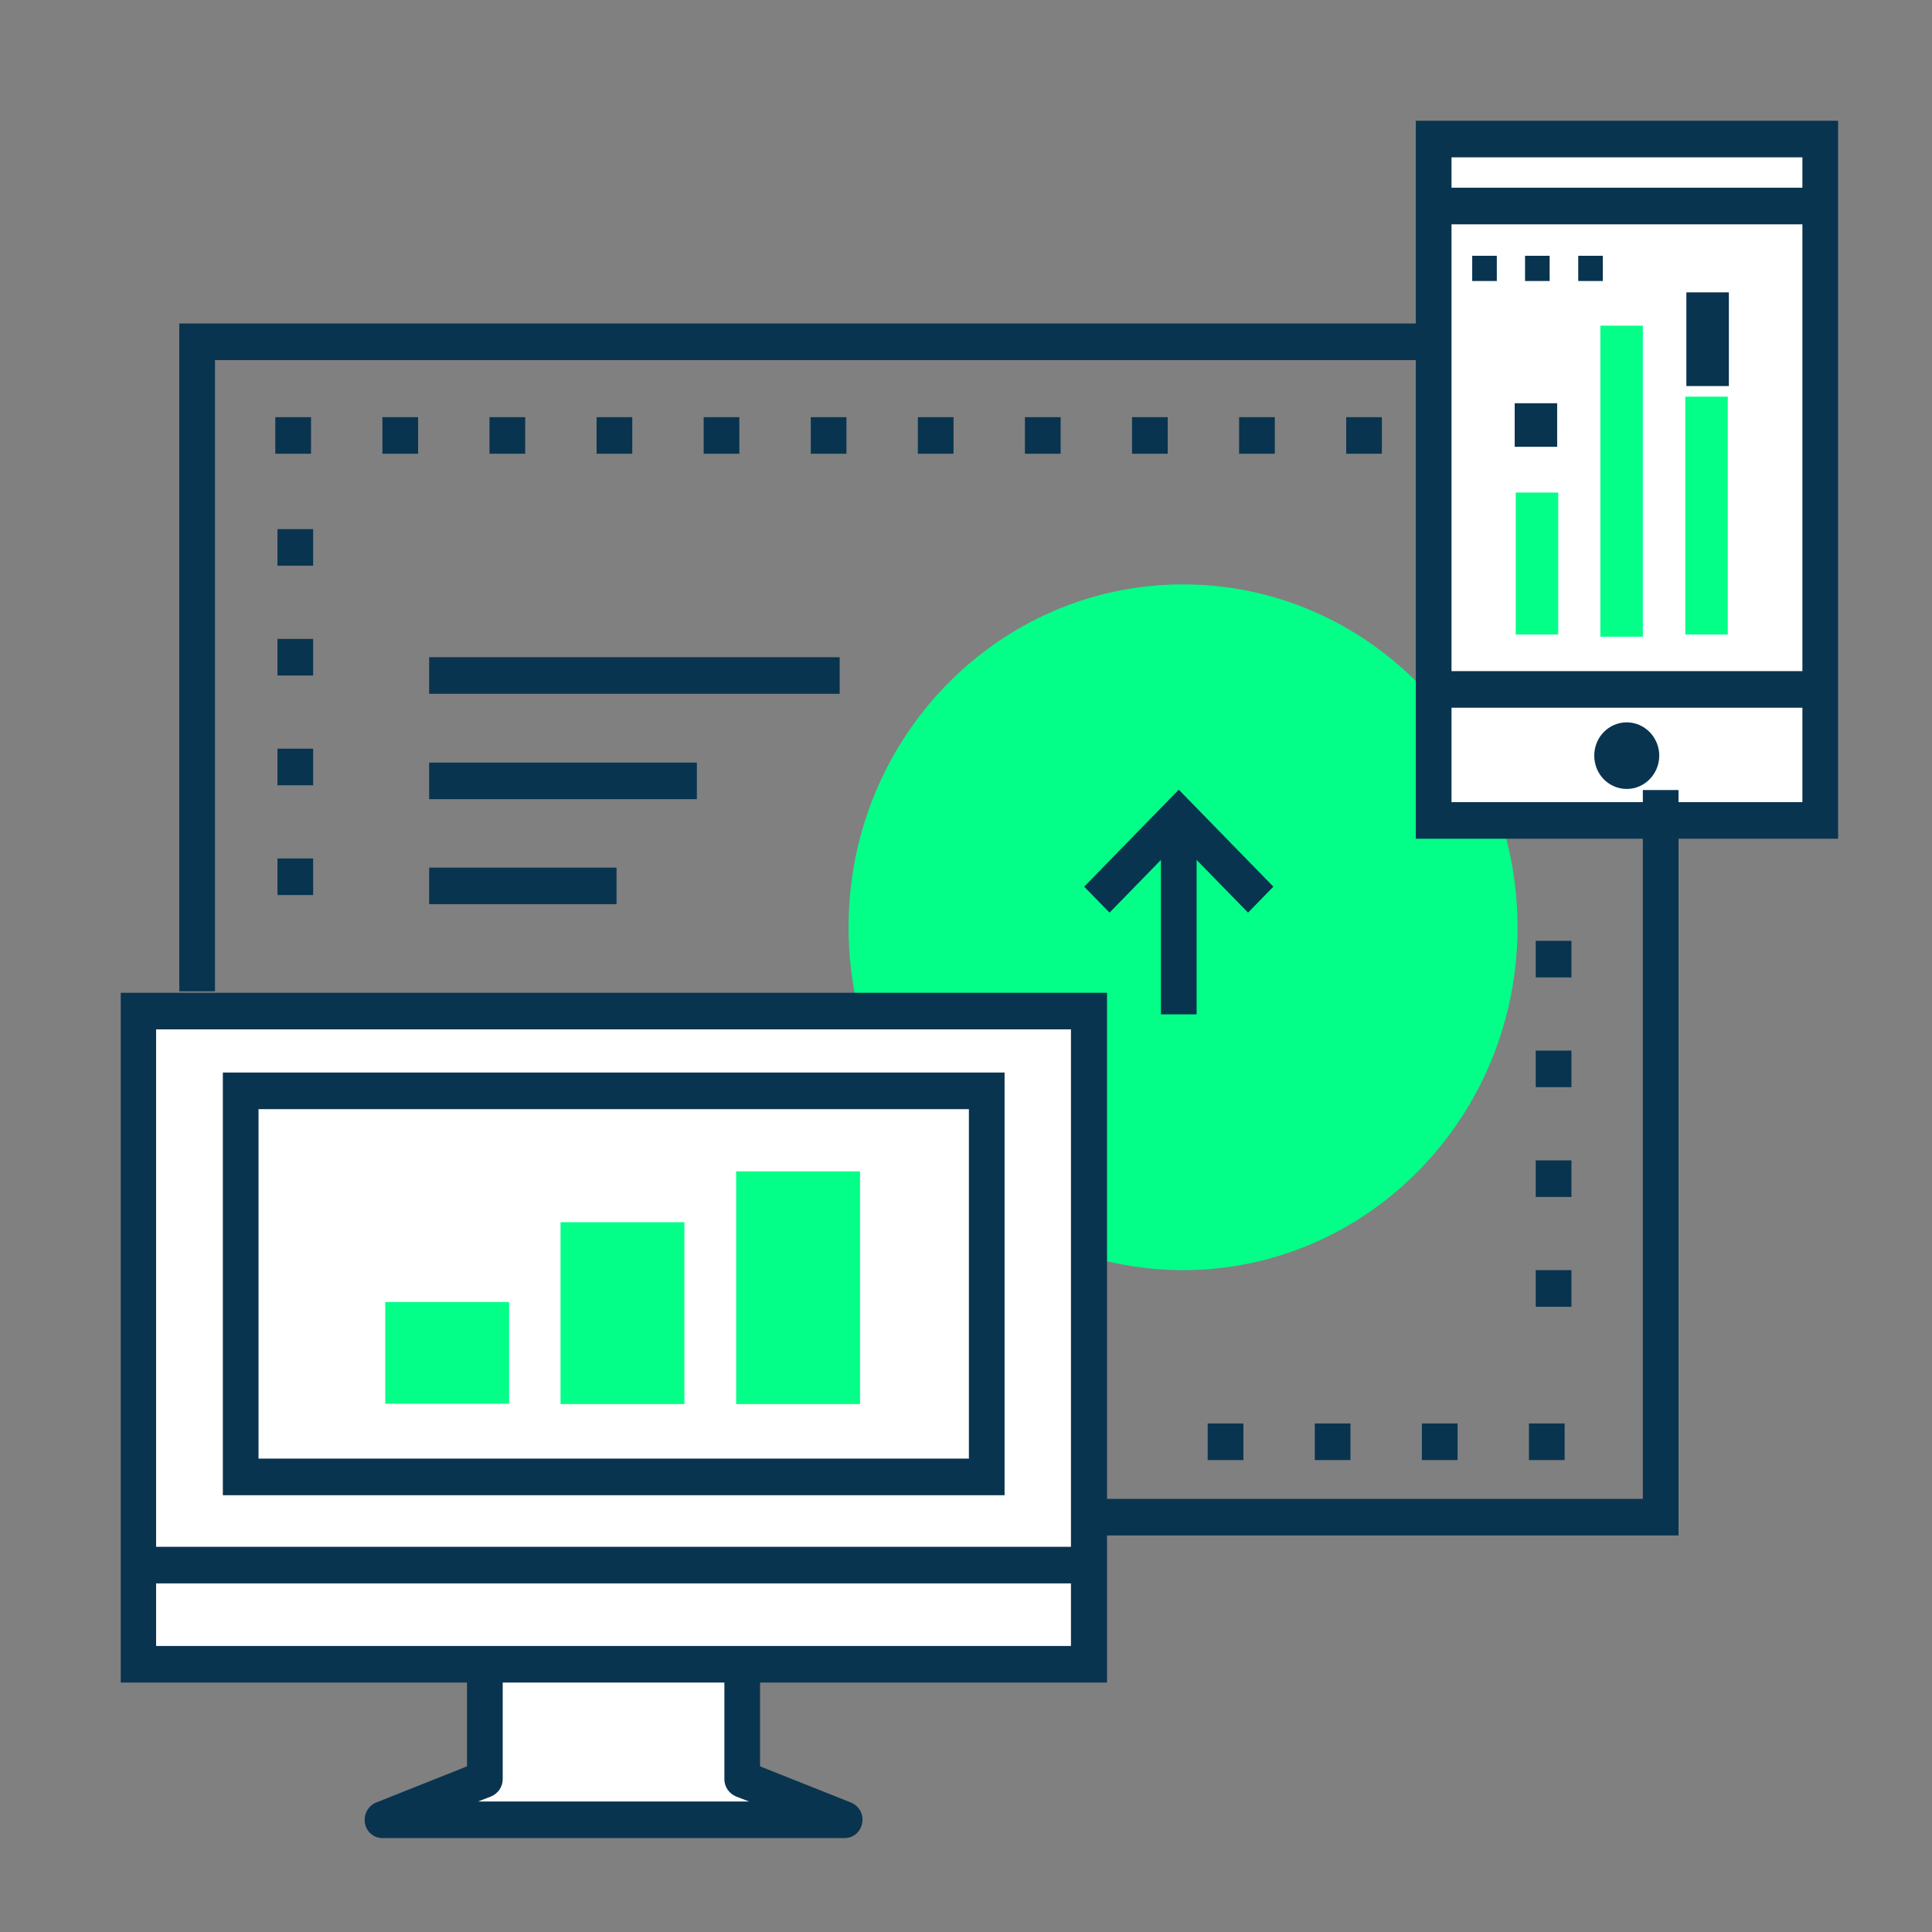
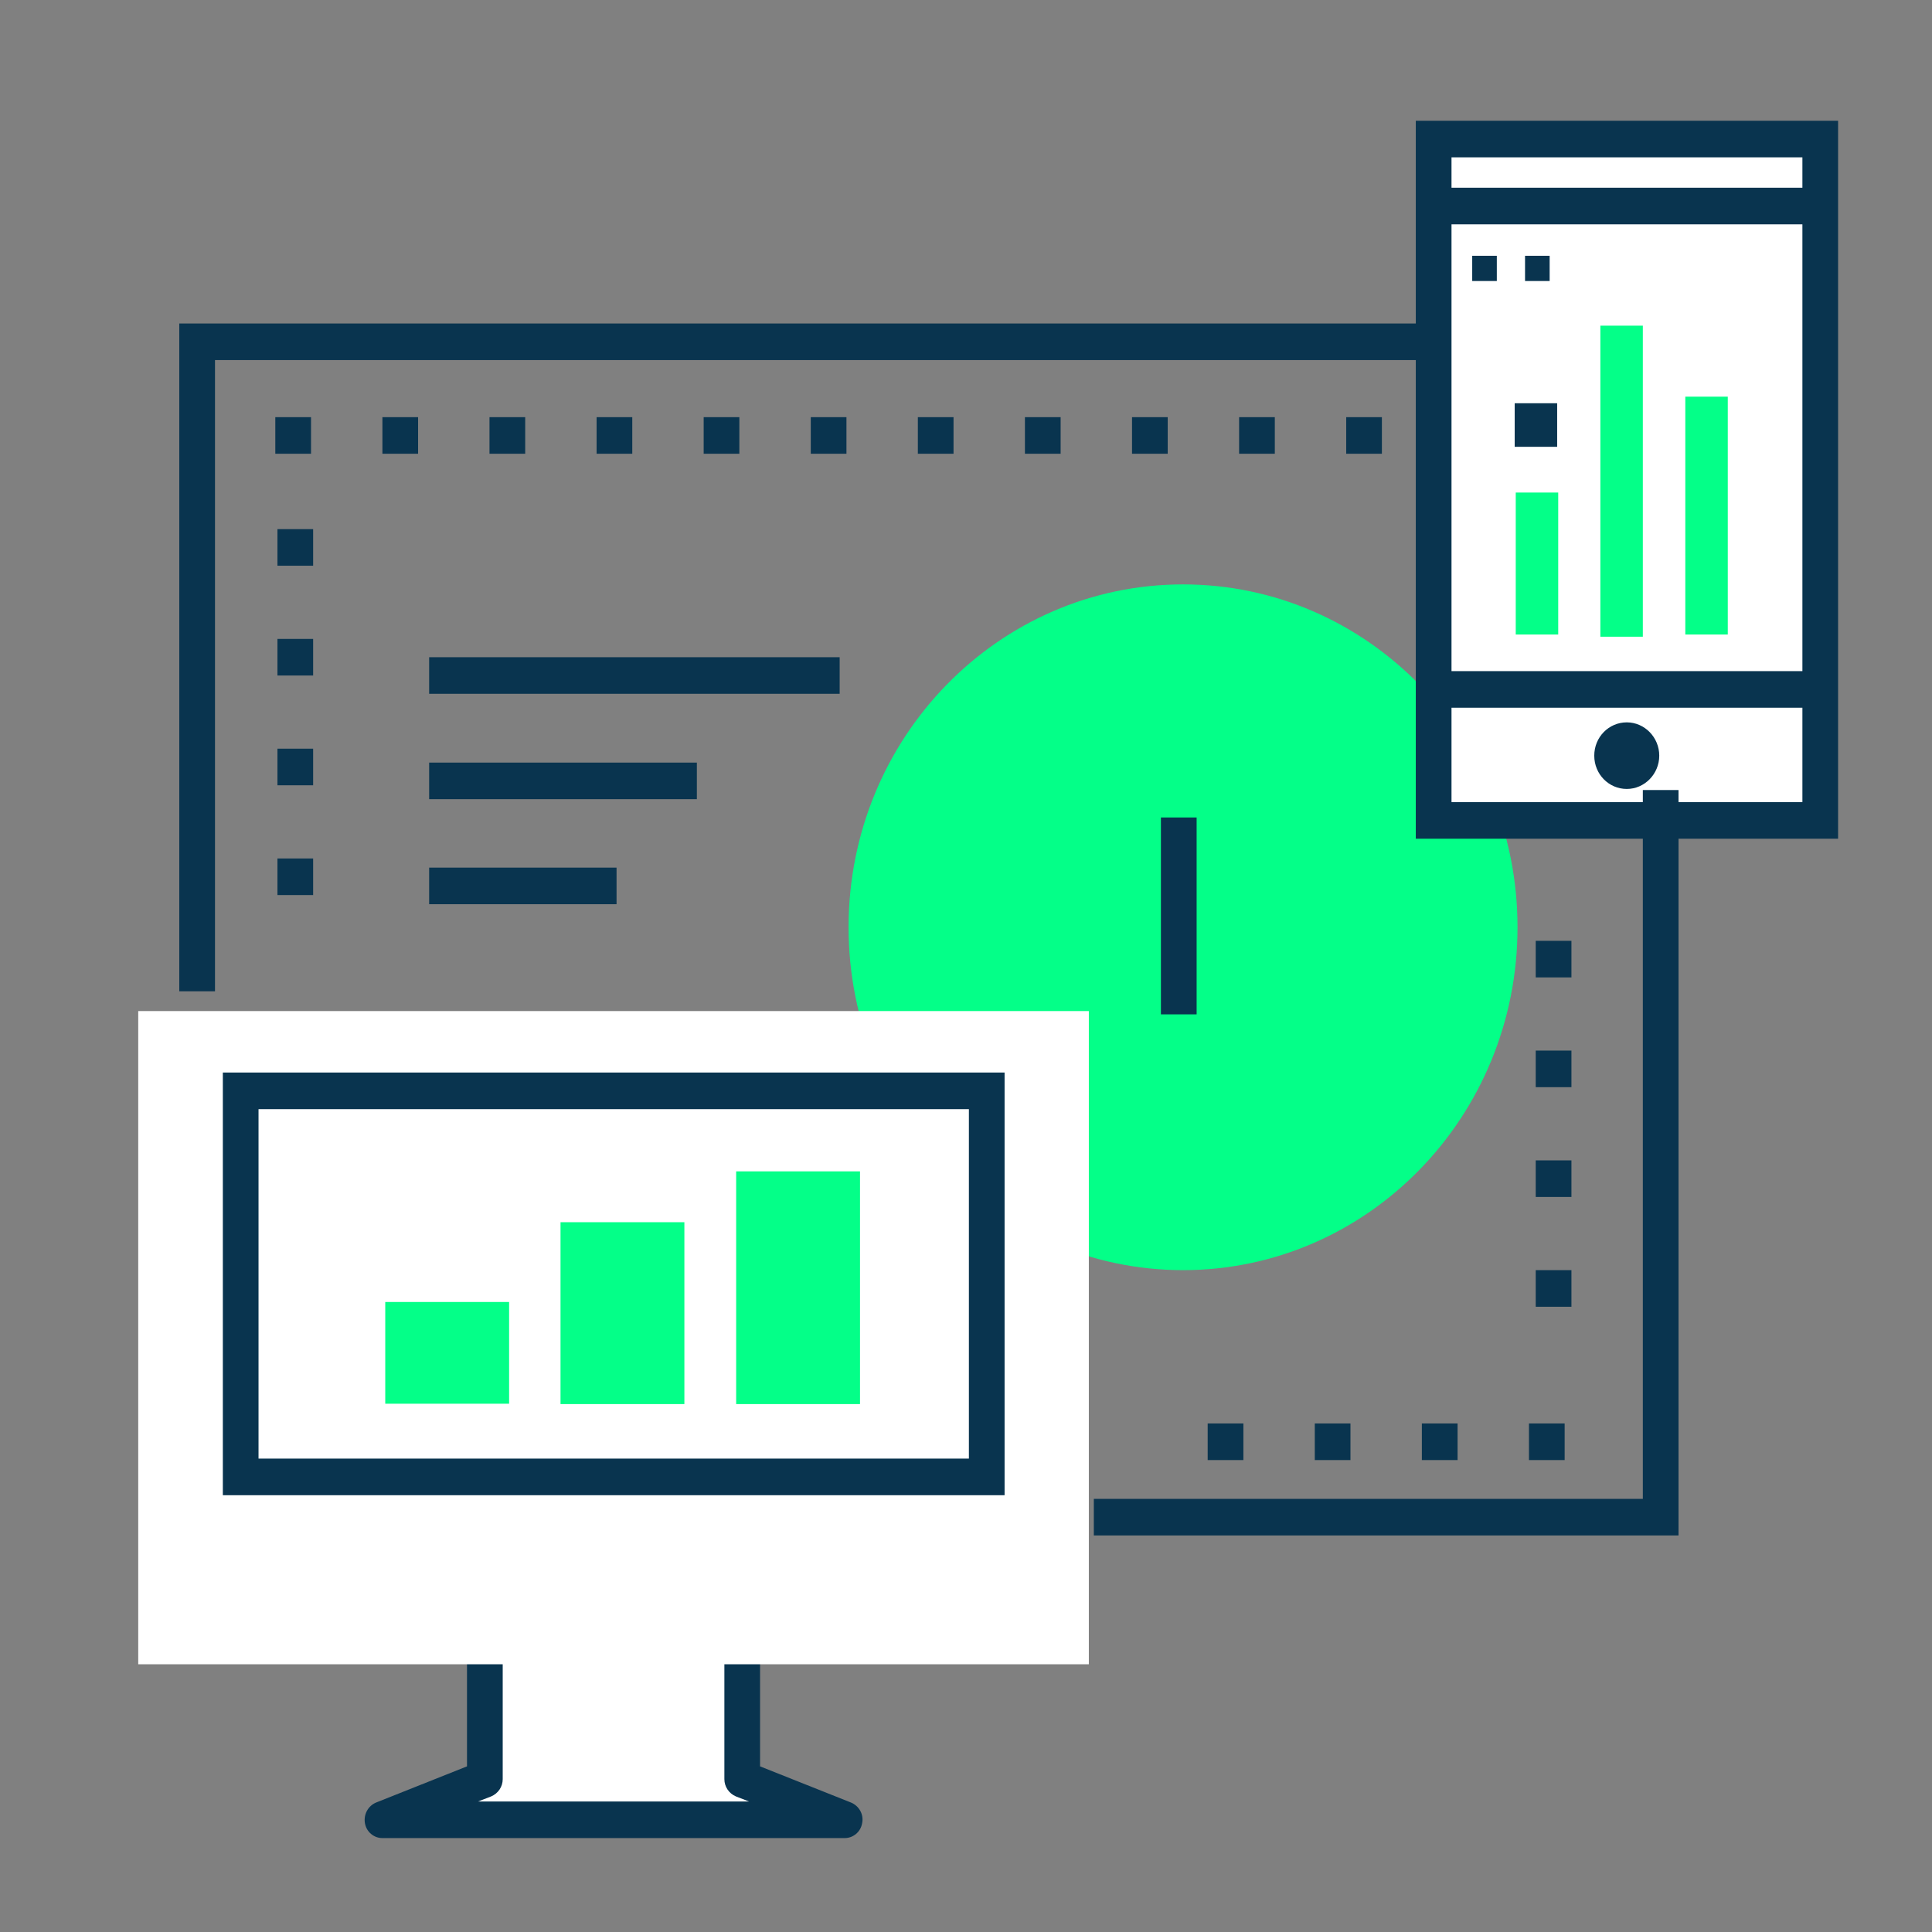
<svg xmlns="http://www.w3.org/2000/svg" width="64" height="64" viewBox="0 0 64 64" fill="none">
  <rect x="0" y="0" width="64" height="64" fill="#808080" stroke="none" />
  <path d="M39.19 42.075C45.309 42.075 50.27 36.99 50.27 30.717C50.27 24.444 45.309 19.359 39.19 19.359C33.071 19.359 28.11 24.444 28.11 30.717C28.11 36.99 33.071 42.075 39.19 42.075Z" fill="#04FF88" />
  <path d="M24.599 58.937V47.955H16.061V58.937L12.679 60.283H27.981L24.599 58.937Z" fill="white" />
  <path d="M27.981 60.889H12.668C12.384 60.889 12.136 60.683 12.088 60.392C12.041 60.101 12.195 59.822 12.455 59.713L15.47 58.513V47.943C15.47 47.603 15.73 47.337 16.061 47.337H24.587C24.918 47.337 25.178 47.603 25.178 47.943V58.513L28.194 59.713C28.454 59.822 28.619 60.101 28.56 60.392C28.513 60.683 28.265 60.889 27.981 60.889ZM15.837 59.677H24.812L24.374 59.507C24.15 59.41 23.996 59.192 23.996 58.937V48.561H16.653V58.937C16.653 59.192 16.499 59.41 16.274 59.507L15.837 59.677Z" fill="#09344F" />
  <path d="M36.069 33.493H4.579V55.131H36.069V33.493Z" fill="white" />
-   <path d="M36.672 55.737H4V32.887H36.672V55.737ZM5.171 54.525H35.477V34.099H5.171V54.525Z" fill="#09344F" />
  <path d="M32.687 36.136H7.973V48.925H32.687V36.136Z" fill="white" />
  <path d="M33.278 49.531H7.382V35.529H33.278V49.531ZM8.564 48.318H32.096V36.742H8.564V48.318Z" fill="#09344F" />
-   <path d="M36.293 51.24H4.366V52.452H36.293V51.24Z" fill="#09344F" />
  <path d="M16.865 43.13H12.762V46.5H16.865V43.13Z" fill="#04FF88" />
  <path d="M22.671 40.487H18.568V46.512H22.671V40.487Z" fill="#04FF88" />
  <path d="M28.489 38.803H24.386V46.512H28.489V38.803Z" fill="#04FF88" />
  <path d="M7.122 32.838H5.939V10.716H47.03V11.928H7.122V32.838Z" fill="#09344F" />
-   <path d="M41.343 30.232L39.048 27.881L36.755 30.232L35.915 29.372L39.048 26.159L42.182 29.372L41.343 30.232Z" fill="#09344F" />
  <path d="M39.64 27.08H38.457V33.602H39.64V27.08Z" fill="#09344F" />
  <path d="M10.373 29.65H9.191V28.438H10.373V29.65ZM10.373 26.014H9.191V24.801H10.373V26.014ZM10.373 22.377H9.191V21.165H10.373V22.377ZM10.373 18.74H9.191V17.528H10.373V18.74Z" fill="#09344F" />
  <path d="M45.777 15.031H44.595V13.819H45.777V15.031ZM42.23 15.031H41.047V13.819H42.23V15.031ZM38.682 15.031H37.5V13.819H38.682V15.031ZM35.135 15.031H33.952V13.819H35.135V15.031ZM31.587 15.031H30.405V13.819H31.587V15.031ZM28.04 15.031H26.858V13.819H28.04V15.031ZM24.492 15.031H23.31V13.819H24.492V15.031ZM20.945 15.031H19.763V13.819H20.945V15.031ZM17.398 15.031H16.215V13.819H17.398V15.031ZM13.85 15.031H12.668V13.819H13.85V15.031ZM10.303 15.031H9.12V13.819H10.303V15.031Z" fill="#09344F" />
  <path d="M52.056 43.288H50.873V42.075H52.056V43.288ZM52.056 39.651H50.873V38.439H52.056V39.651ZM52.056 36.014H50.873V34.802H52.056V36.014ZM52.056 32.378H50.873V31.166H52.056V32.378Z" fill="#09344F" />
  <path d="M51.831 48.367H50.649V47.154H51.831V48.367ZM48.284 48.367H47.101V47.154H48.284V48.367ZM44.736 48.367H43.554V47.154H44.736V48.367ZM41.189 48.367H40.006V47.154H41.189V48.367Z" fill="#09344F" />
  <path d="M60.297 4.606H47.491V27.177H60.297V4.606Z" fill="white" />
  <path d="M60.889 27.784H46.9V4H60.889V27.784ZM48.083 26.571H59.707V5.212H48.083V26.571Z" fill="#09344F" />
  <path d="M60.25 22.232H47.539V23.444H60.25V22.232Z" fill="#09344F" />
  <path d="M60.097 6.218H47.681V7.431H60.097V6.218Z" fill="#09344F" />
  <path d="M54.965 25.032C54.965 25.638 54.48 26.135 53.889 26.135C53.297 26.135 52.812 25.65 52.812 25.032C52.812 24.414 53.297 23.929 53.889 23.929C54.48 23.929 54.965 24.426 54.965 25.032Z" fill="#09344F" />
  <path d="M54.421 10.788H53.014V21.092H54.421V10.788Z" fill="#04FF88" />
  <path d="M57.235 13.14H55.828V21.019H57.235V13.14Z" fill="#04FF88" />
  <path d="M51.618 16.316H50.211V21.019H51.618V16.316Z" fill="#04FF88" />
  <path d="M51.583 13.358H50.176V14.801H51.583V13.358Z" fill="#09344F" />
-   <path d="M57.271 9.685H55.863V12.789H57.271V9.685Z" fill="#09344F" />
  <path d="M49.584 8.473H48.769V9.309H49.584V8.473Z" fill="#09344F" />
  <path d="M51.334 8.473H50.519V9.309H51.334V8.473Z" fill="#09344F" />
-   <path d="M53.096 8.473H52.281V9.309H53.096V8.473Z" fill="#09344F" />
  <path d="M55.603 50.864H36.234V49.652H54.421V26.171H55.603V50.864Z" fill="#09344F" />
  <path d="M27.815 21.771H14.216V22.983H27.815V21.771Z" fill="#09344F" />
  <path d="M23.085 25.262H14.216V26.474H23.085V25.262Z" fill="#09344F" />
  <path d="M20.424 28.741H14.216V29.953H20.424V28.741Z" fill="#09344F" />
</svg>